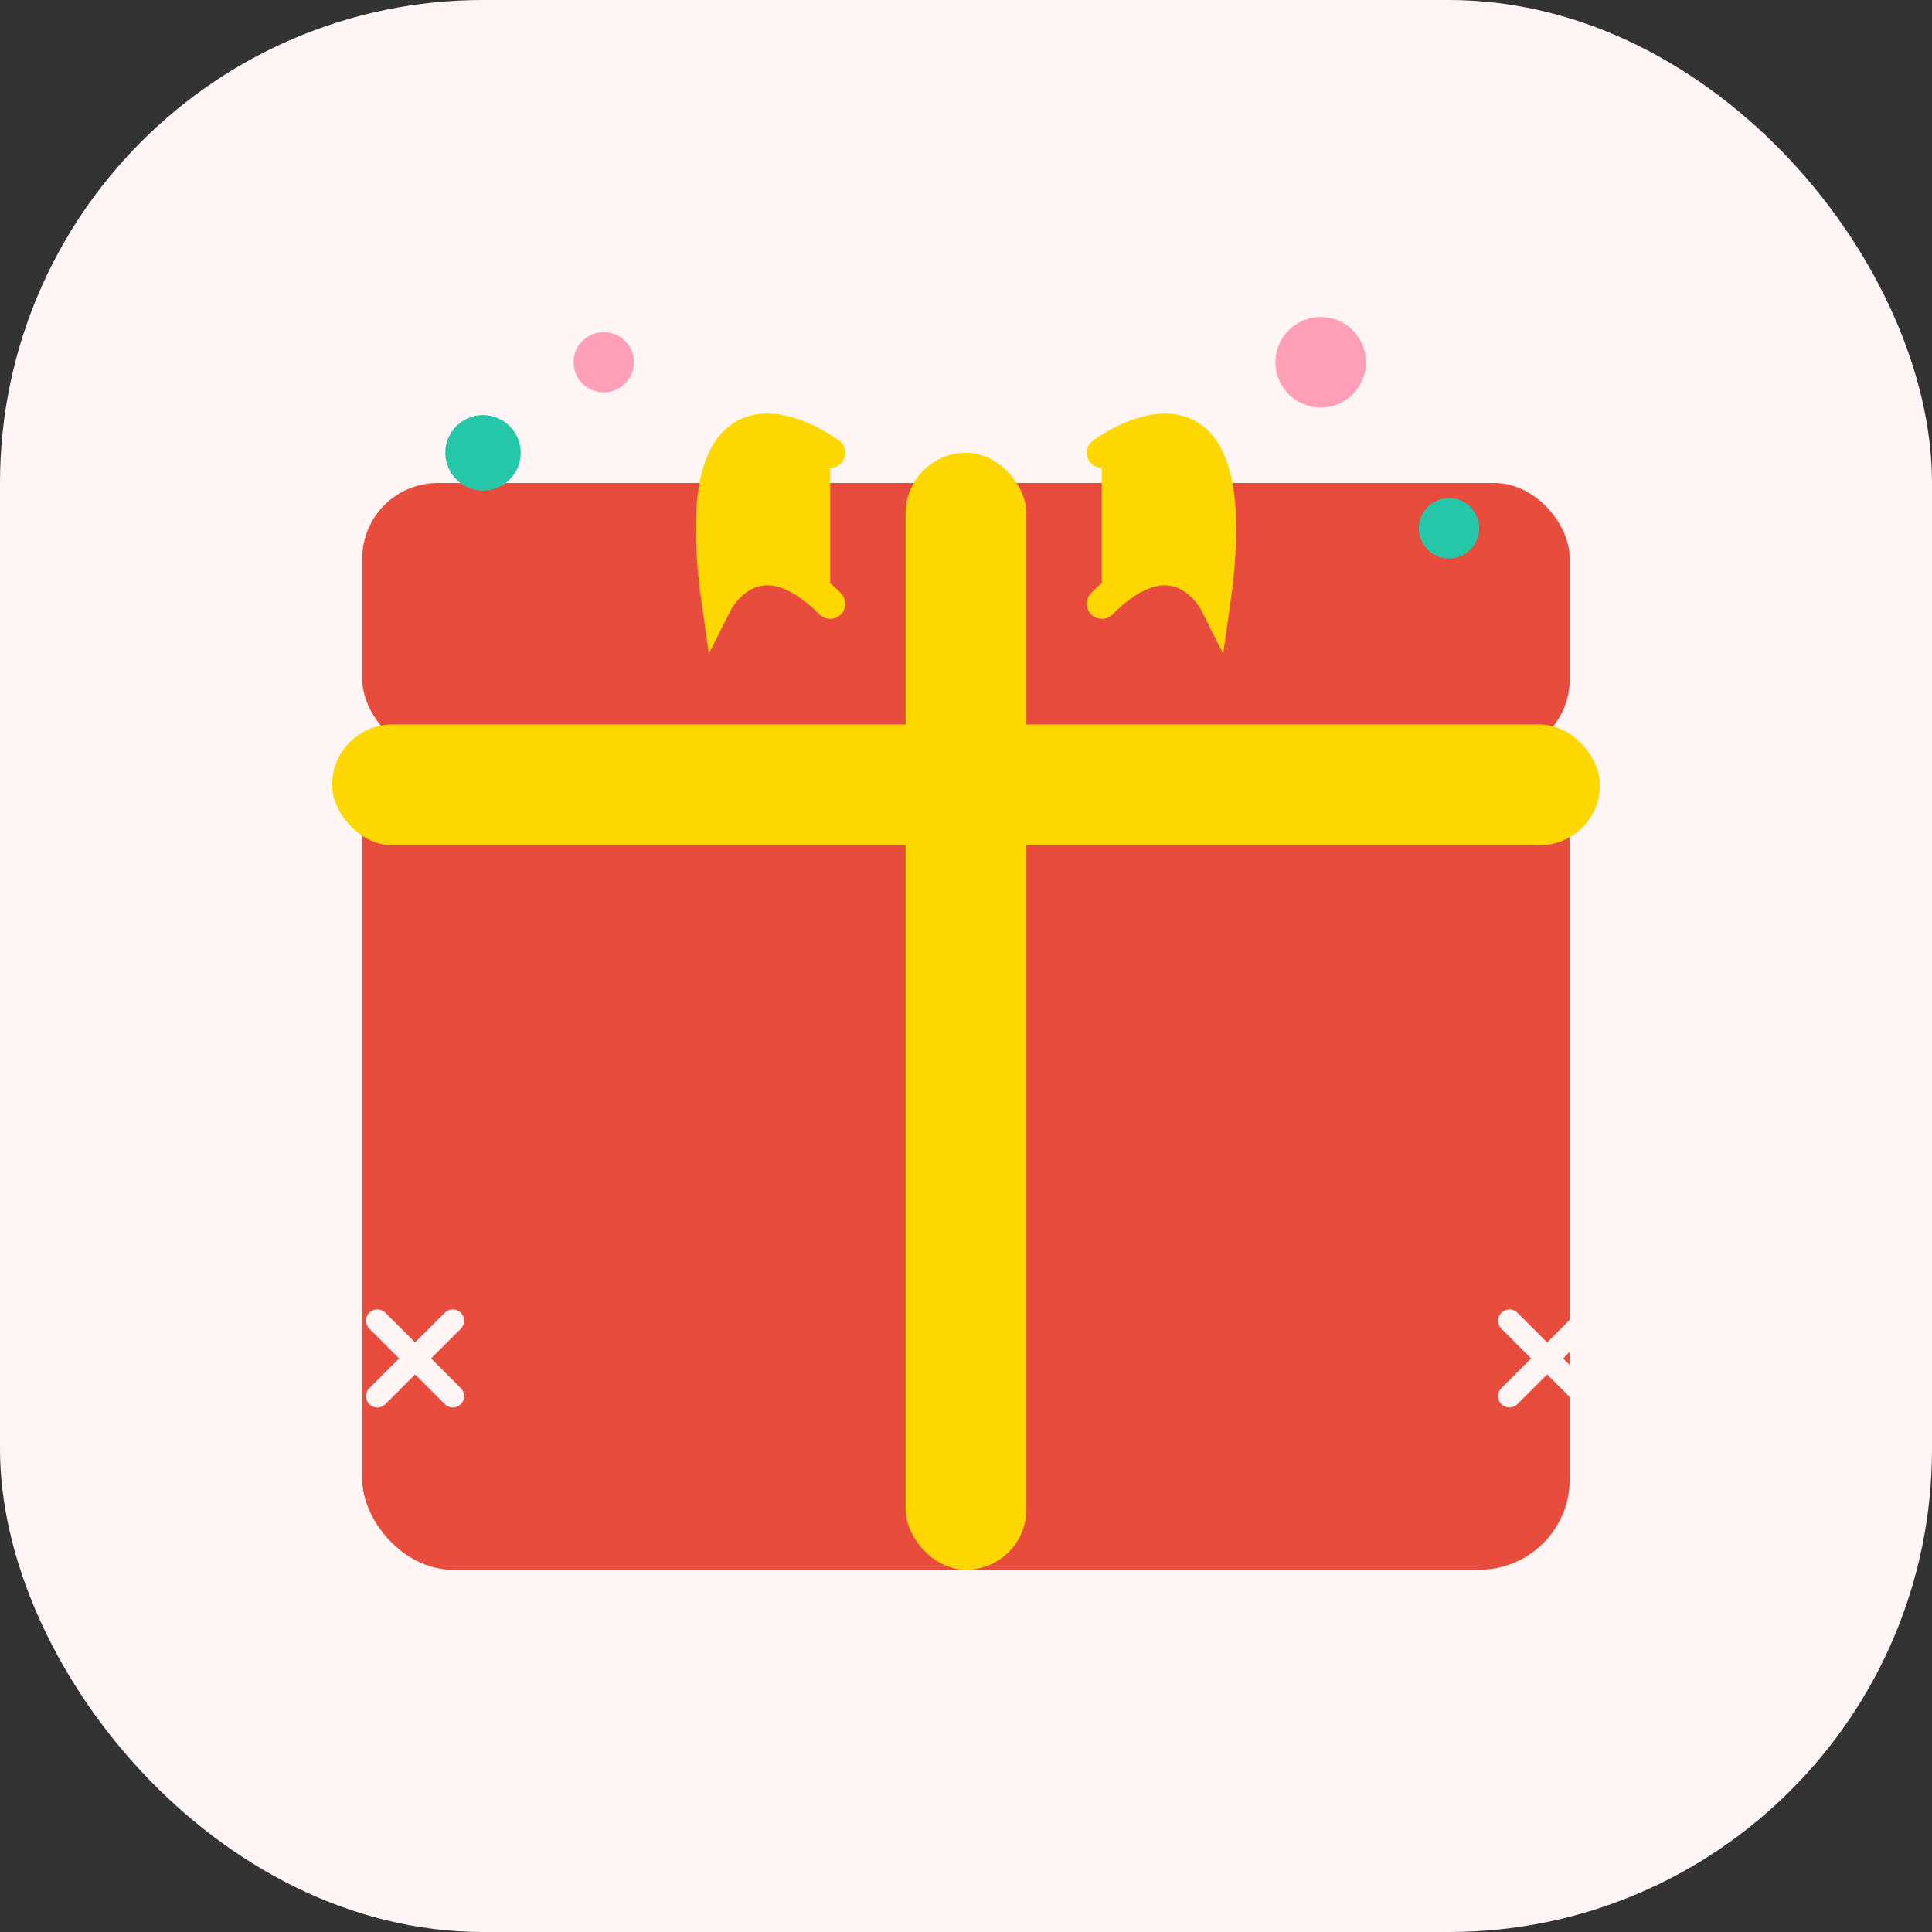
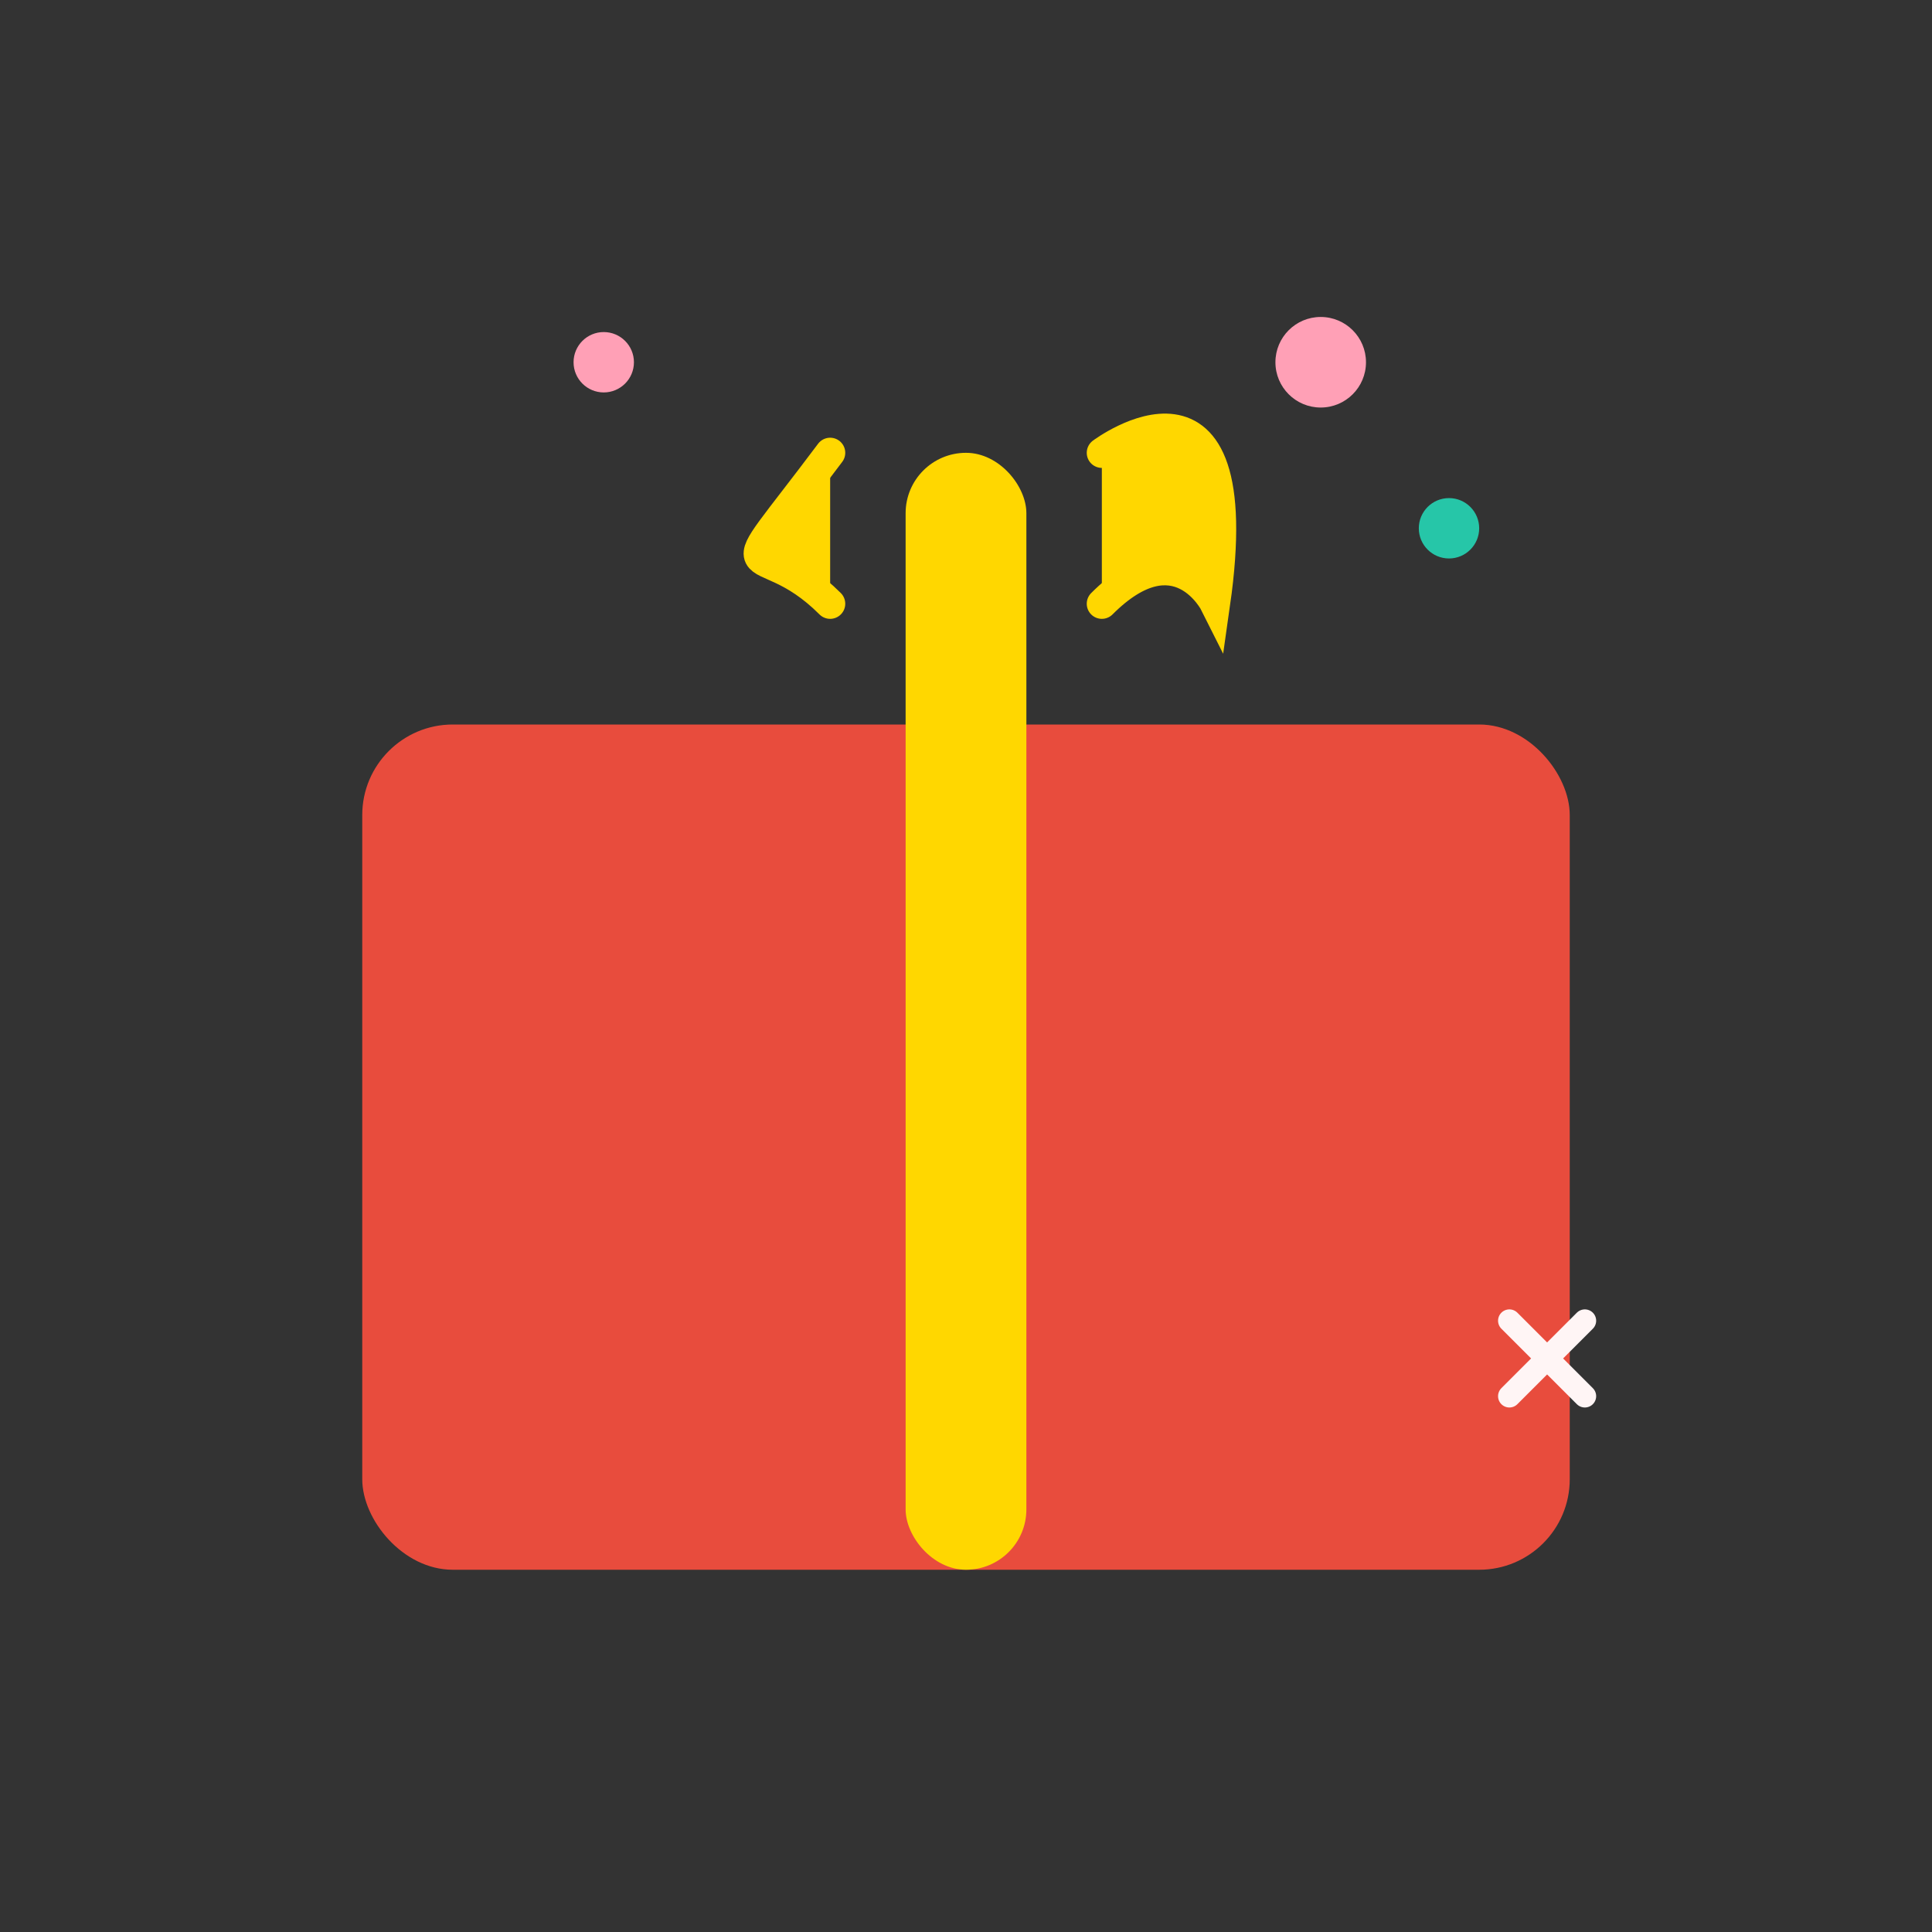
<svg xmlns="http://www.w3.org/2000/svg" width="512" height="512" viewBox="0 0 512 512" fill="none">
  <rect x="0" y="0" width="512" height="512" fill="#333333" stroke="none" />
-   <rect width="512" height="512" rx="128" fill="#FFF5F5" />
  <g>
    <rect x="96" y="192" width="320" height="224" rx="24" fill="#E84C3D" />
-     <rect x="96" y="128" width="320" height="72" rx="20" fill="#E84C3D" />
    <rect x="240" y="120" width="32" height="296" rx="16" fill="#FFD700" />
-     <rect x="88" y="192" width="336" height="32" rx="16" fill="#FFD700" />
-     <path d="M220 120C220 120 180 90 190 160C190 160 200 140 220 160" fill="#FFD700" stroke="#FFD700" stroke-width="8" stroke-linecap="round" />
+     <path d="M220 120C190 160 200 140 220 160" fill="#FFD700" stroke="#FFD700" stroke-width="8" stroke-linecap="round" />
    <path d="M292 120C292 120 332 90 322 160C322 160 312 140 292 160" fill="#FFD700" stroke="#FFD700" stroke-width="8" stroke-linecap="round" />
  </g>
-   <circle cx="128" cy="120" r="10" fill="#26C6A8" />
  <circle cx="384" cy="140" r="8" fill="#26C6A8" />
  <circle cx="350" cy="96" r="12" fill="#FFA0B6" />
  <circle cx="160" cy="96" r="8" fill="#FFA0B6" />
  <path d="M400 350L420 370M400 370L420 350" stroke="#FFF5F5" stroke-width="6" stroke-linecap="round" />
-   <path d="M100 350L120 370M100 370L120 350" stroke="#FFF5F5" stroke-width="6" stroke-linecap="round" />
</svg>